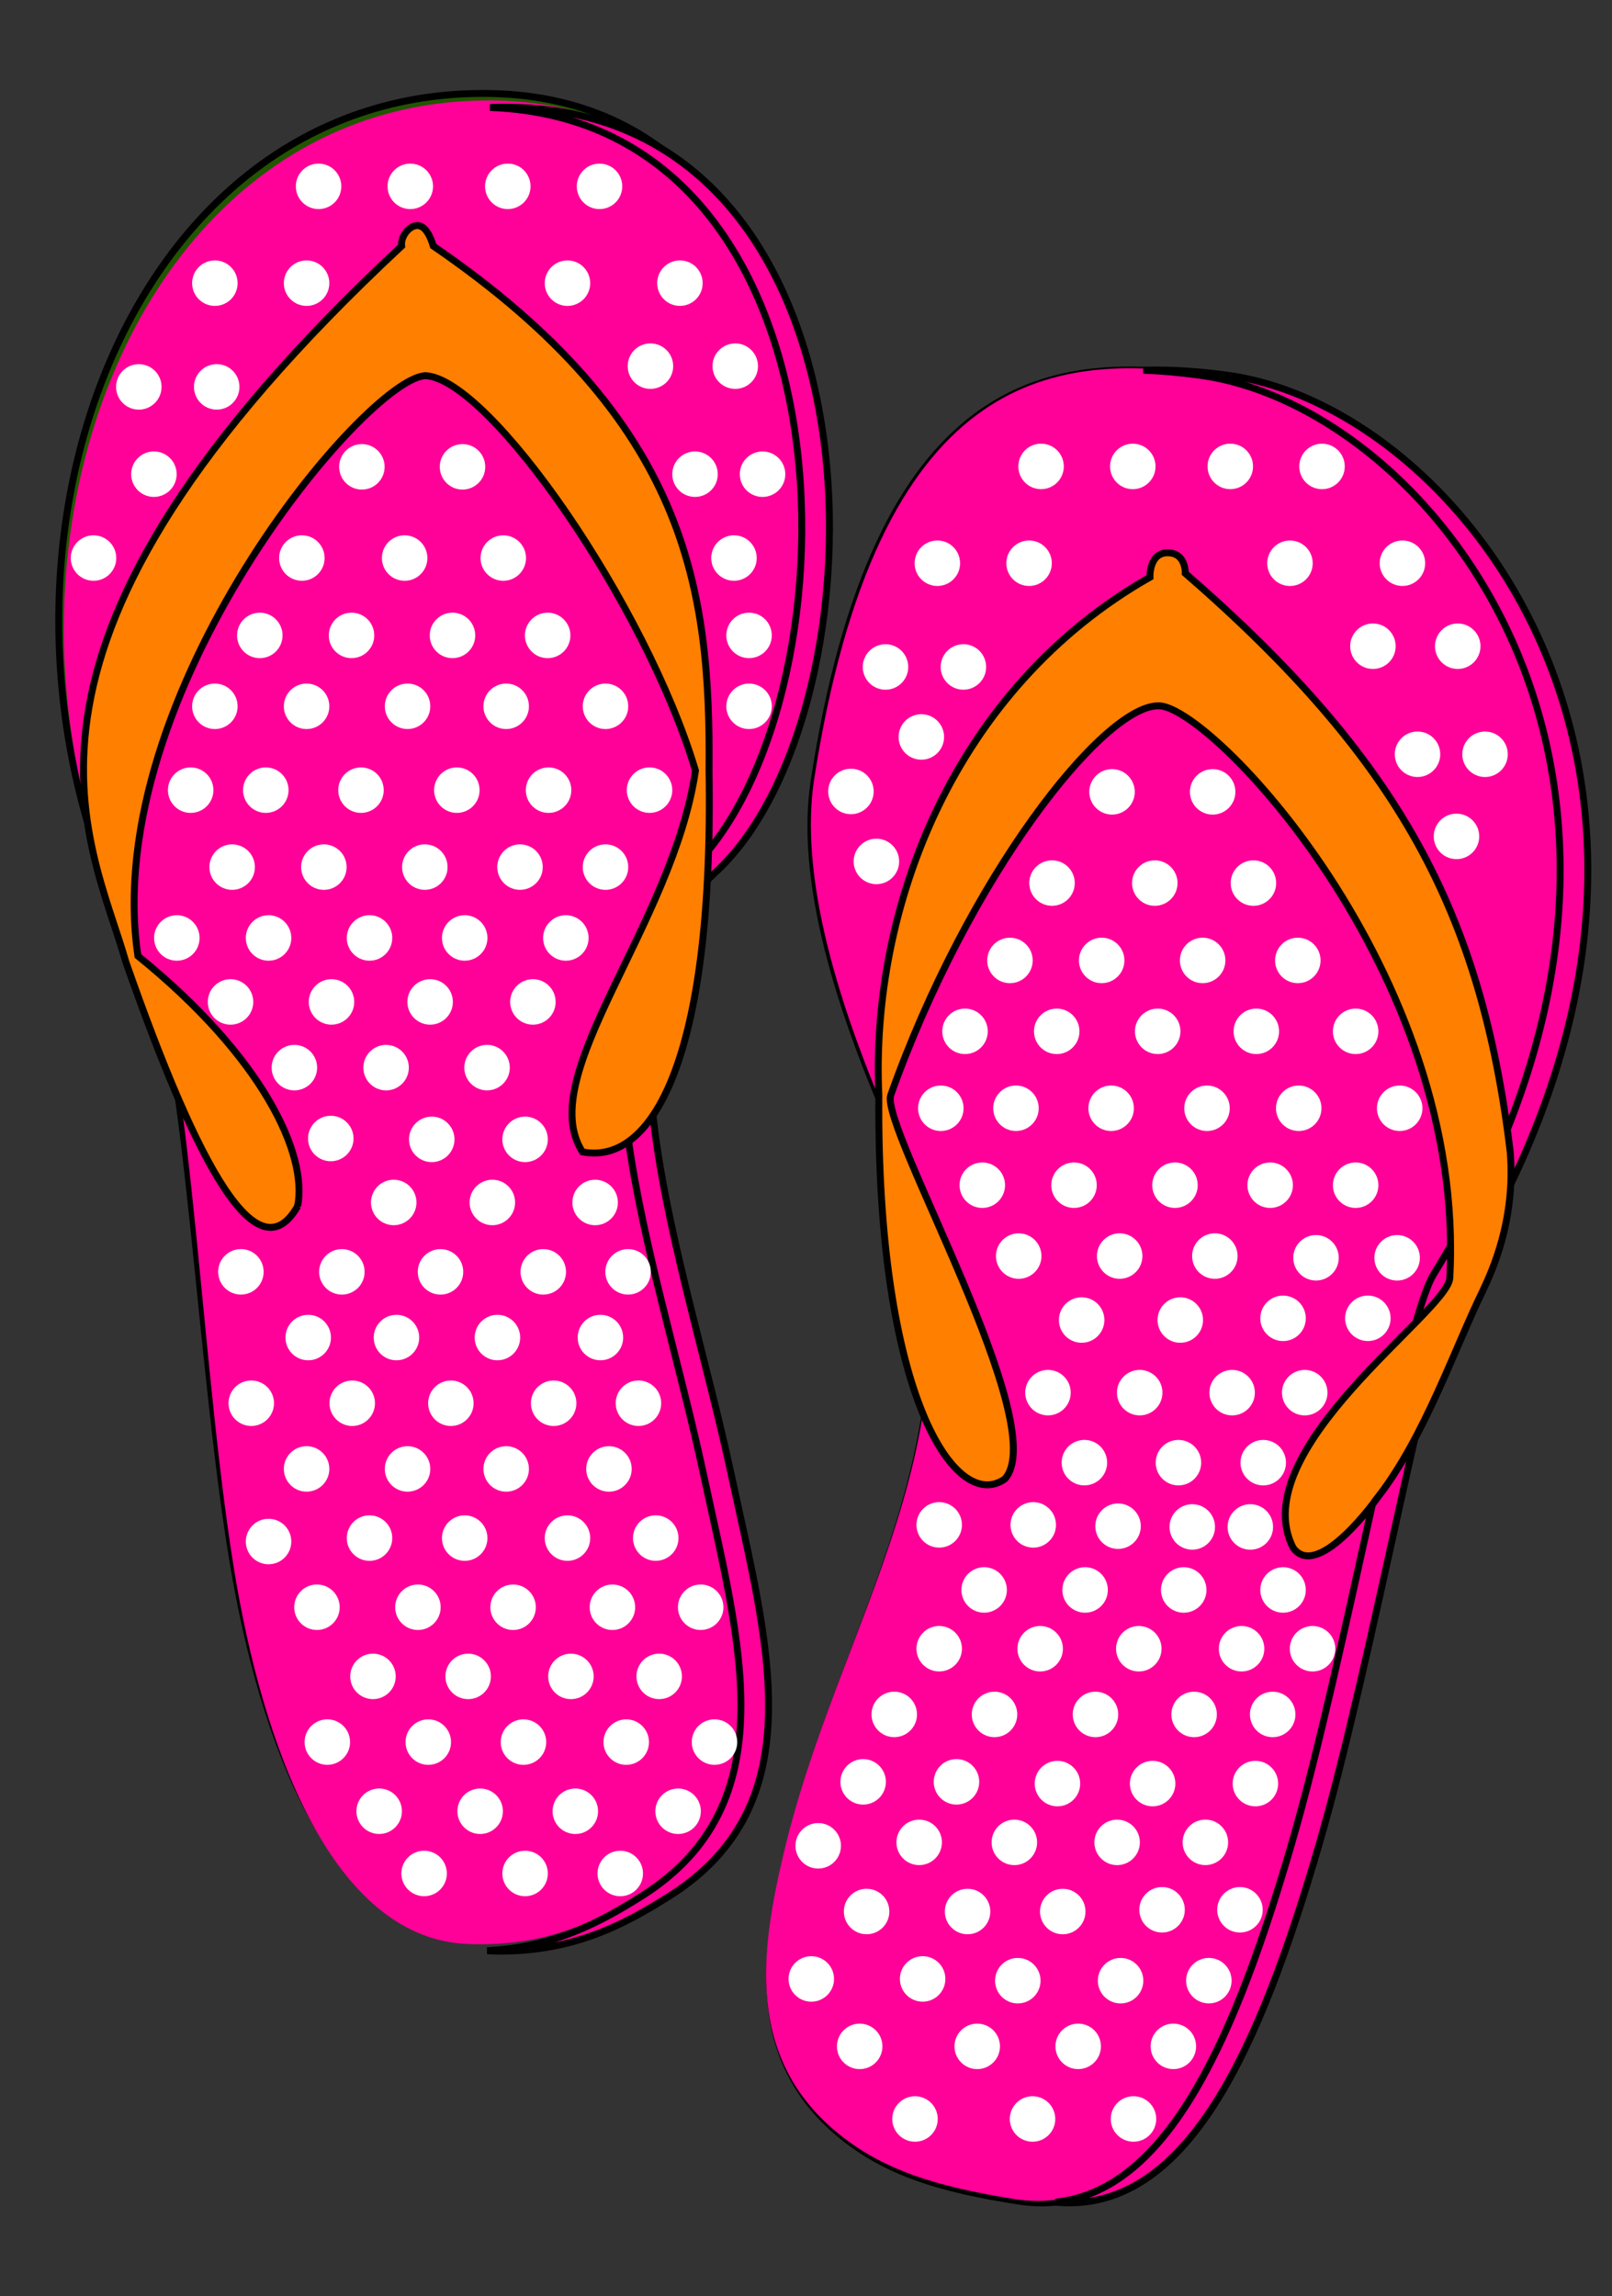
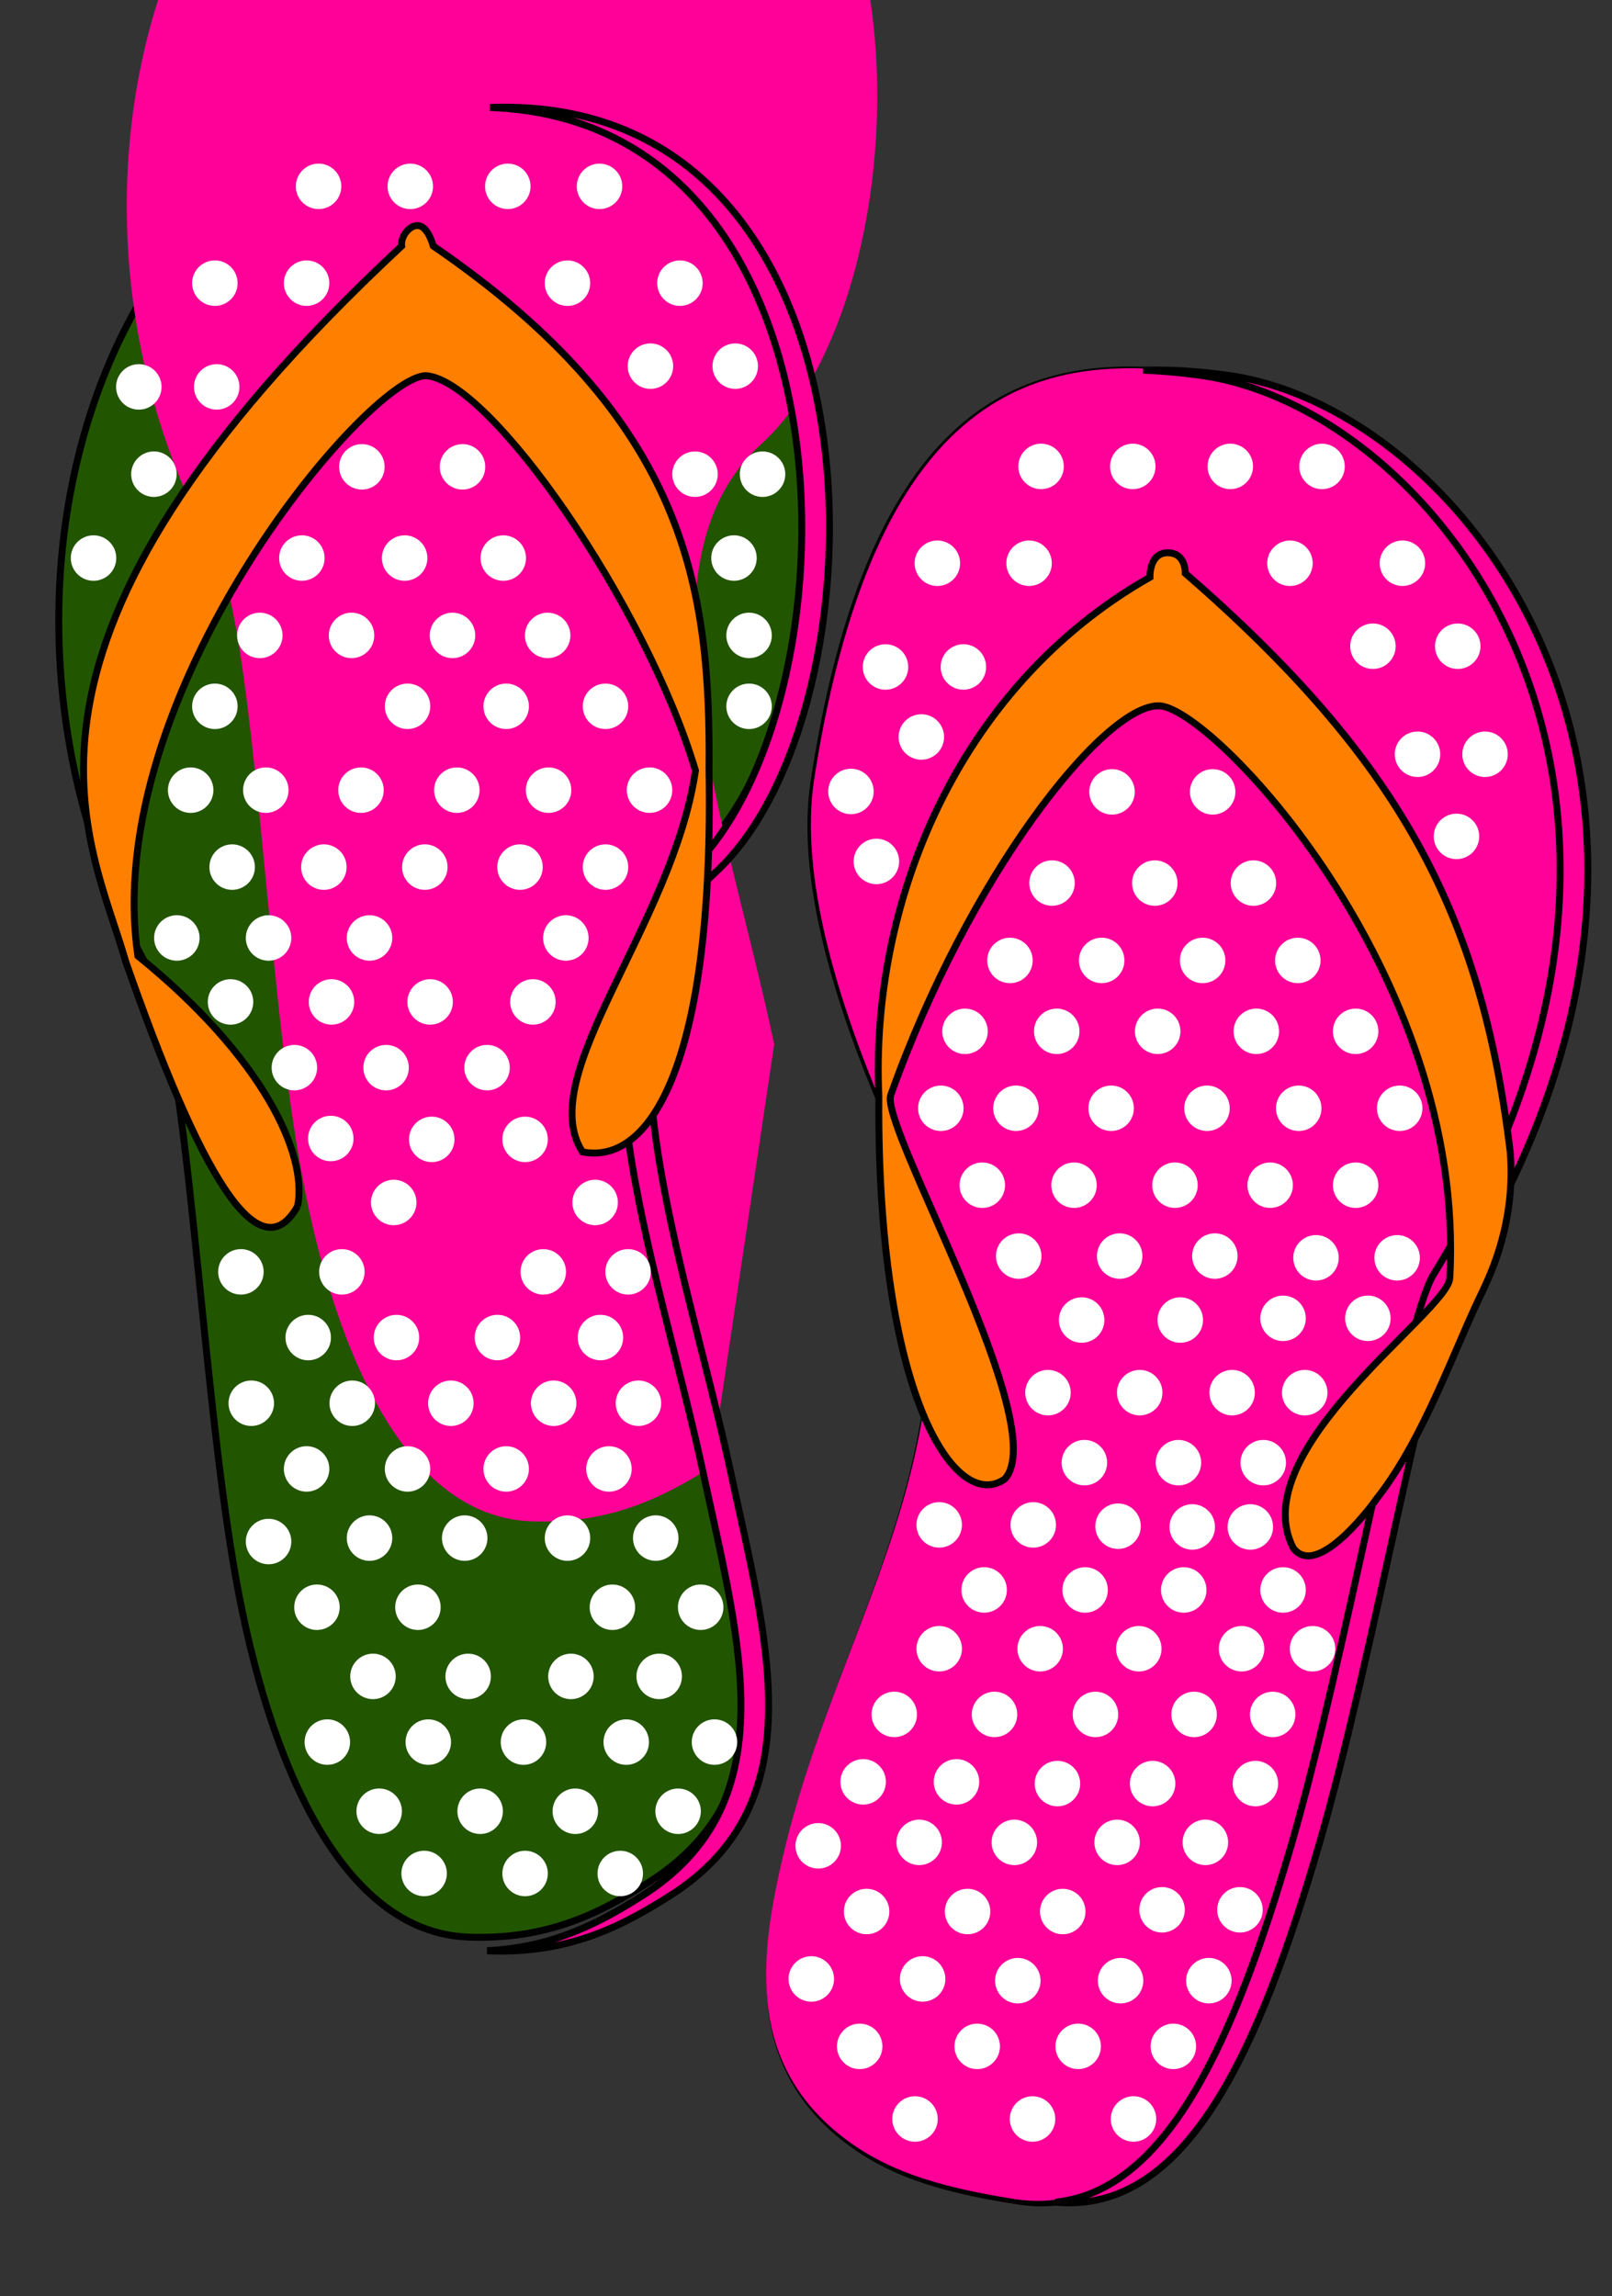
<svg xmlns="http://www.w3.org/2000/svg" xmlns:xlink="http://www.w3.org/1999/xlink" width="233.156" height="332.054">
  <rect width="100%" height="100%" fill="#333333" stroke="none" />
  <defs>
    <linearGradient id="linearGradient4017">
      <stop offset="0" id="stop4019" stop-color="#00ffff" />
      <stop id="stop4033" offset="0.08" stop-color="#007fff" />
      <stop id="stop4031" offset="0.16" stop-color="#0000ff" />
      <stop id="stop4029" offset="0.24" stop-color="#8000ff" />
      <stop id="stop4027" offset="0.32" stop-color="#ff00ff" />
      <stop id="stop4025" offset="0.4" stop-color="#ff0080" />
      <stop offset="0.48" id="stop4035" stop-color="#ff0000" />
      <stop id="stop4037" offset="0.56" stop-color="#ff8000" />
      <stop offset="0.65" id="stop4039" stop-color="#ffff00" />
      <stop id="stop4041" offset="0.75" stop-color="#7fff00" />
      <stop offset="0.89" id="stop4043" stop-color="#00ff00" />
      <stop offset="1" id="stop4021" stop-color="#00ff80" />
    </linearGradient>
    <linearGradient xlink:href="#linearGradient4017" id="linearGradient4023" x1="-288.263" y1="269.986" x2="-287.618" y2="-26.146" gradientUnits="userSpaceOnUse" />
    <linearGradient xlink:href="#linearGradient4017" id="linearGradient4052" x1="0.489" y1="1.064" x2="0.552" y2="-0.008" />
    <radialGradient id="svg_1" spreadMethod="pad" cx="0.508" cy="0.496" r="0.623">
      <stop stop-color="#963496" offset="0" />
      <stop stop-color="#69cb69" offset="1" />
      <stop stop-color="0" stop-opacity="0" offset="1.02" />
    </radialGradient>
    <radialGradient id="svg_2" spreadMethod="pad" cx="0.48" cy="0.457" r="0.548">
      <stop stop-color="#f756f7" stop-opacity="0.992" offset="0" />
      <stop stop-color="#7f007f" stop-opacity="0.996" offset="1" />
      <stop stop-color="0" stop-opacity="0" offset="1.02" />
    </radialGradient>
    <radialGradient id="svg_3" spreadMethod="pad" cx="0.48" cy="0.457" r="0.548">
      <stop stop-color="#f756f7" stop-opacity="0.992" offset="0" />
      <stop stop-color="#660466" stop-opacity="0.996" offset="1" />
      <stop stop-color="0" stop-opacity="0" offset="1.02" />
    </radialGradient>
    <radialGradient id="svg_4" spreadMethod="pad" cx="0.48" cy="0.457" r="0.548">
      <stop stop-color="#f280f2" stop-opacity="0.988" offset="0" />
      <stop stop-color="#660466" stop-opacity="0.996" offset="1" />
      <stop stop-color="0" stop-opacity="0" offset="1.02" />
    </radialGradient>
    <radialGradient id="svg_5" spreadMethod="pad" cx="0.48" cy="0.457" r="0.548">
      <stop stop-color="#f280f2" stop-opacity="0.984" offset="0" />
      <stop stop-color="#660466" stop-opacity="0.996" offset="1" />
      <stop stop-color="0" stop-opacity="0" offset="1.02" />
    </radialGradient>
    <pattern xlink:href="#pattern4049" id="pattern4782" patternTransform="matrix(0.97, 0.245, -0.245, 0.97, -382.108, -192.813)" />
    <pattern xlink:href="#pattern4049" id="pattern4778" patternTransform="matrix(0.988, -0.155, 0.155, 0.988, -481.085, 44.553)" />
    <pattern patternUnits="userSpaceOnUse" width="15.188" height="297.473" patternTransform="translate(-460.813, -37.188)" id="pattern4049">
      <path d="m2.514,2.539c0,4.977 10.161,11.267 10.161,16.244c0,5.853 -10.161,10.392 -10.161,16.244c0,5.346 10.161,10.899 10.161,16.244c0,5.484 -10.161,10.76 -10.161,16.244c0,5.853 10.161,10.392 10.161,16.244c0,4.977 -10.161,11.267 -10.161,16.244c0,5.807 10.161,10.438 10.161,16.244c0,5.023 -10.161,11.221 -10.161,16.244c0,5.346 10.161,10.899 10.161,16.244c0,5.484 -10.161,10.76 -10.161,16.244c0,5.576 10.161,10.668 10.161,16.244c0,5.253 -10.161,10.991 -10.161,16.244c0,5.53 10.161,10.714 10.161,16.244c0,5.3 -10.161,10.945 -10.161,16.244c0,5.76 10.161,10.484 10.161,16.244c0,5.069 -10.161,11.175 -10.161,16.244c0,5.3 10.161,10.945 10.161,16.244c0,5.53 -10.161,10.714 -10.161,16.244" id="path4045" stroke-miterlimit="4" stroke-linecap="round" stroke-width="5" stroke="url(#linearGradient4052)" fill="none" />
    </pattern>
  </defs>
  <g>
    <title>Layer 1</title>
    <g externalResourcesRequired="false" id="g4790">
      <path id="path3210" d="m113.458,269.922c-3.189,14.072 -4.622,29.07 9.104,39.547c6.109,4.663 13.255,7.032 24.753,8.82c19.812,3.08 30.658,-21.182 39.547,-51.781c7.796,-26.837 16.18,-75.238 20.485,-82.224c43.43,-70.485 0.35,-125.403 -33.857,-130.023c-21.301,-2.877 -46.786,-0.409 -55.765,58.894c-2.009,13.639 2.963,32.077 13.088,54.058c12.962,41.301 -9.41,66.708 -17.355,102.709z" stroke-width="1px" stroke="#000000" fill="#ff0098" />
      <path d="m112.995,269.52c-3.232,14.062 -4.711,29.055 8.983,39.575c6.095,4.682 13.233,7.073 24.725,8.896c19.803,3.141 30.723,-21.088 39.706,-51.66c7.879,-26.813 16.411,-75.188 20.737,-82.161c43.646,-70.352 0.735,-125.401 -33.458,-130.126c-21.292,-2.942 -46.785,-0.553 -55.945,58.723c-2.051,13.633 2.865,32.086 12.922,54.097c12.835,41.341 -9.615,66.678 -17.671,102.655l0,0z" id="path4780" fill="#ff0098" />
      <path id="path3214" d="m167.286,53.509c-0.639,0.001 -1.297,0.006 -1.938,0.031c2.753,0.092 5.494,0.359 8.156,0.719c34.207,4.619 77.274,59.546 33.844,130.031c-4.305,6.986 -12.704,55.382 -20.5,82.219c-8.056,27.731 -17.7,50.25 -34.188,51.938c18.966,1.804 29.501,-22.035 38.188,-51.938c7.796,-26.837 16.195,-75.233 20.5,-82.219c43.43,-70.485 0.363,-125.412 -33.844,-130.031c-3.328,-0.449 -6.765,-0.758 -10.219,-0.75z" stroke-width="1px" stroke="#000000" fill="#ff0098" />
      <path id="path3224" d="m199.359,216.408c0,0 -8.701,12.36 -12.33,7.407c-7.182,-14.124 22.254,-34.049 22.663,-38.956c2.492,-44.124 -34.757,-83.026 -42.177,-82.799c-8.056,0.077 -27.466,24.729 -38.694,56.334c-1.425,4.882 23.516,47.842 16.502,55.48c-7.101,4.981 -18.544,-12.054 -18.209,-55.48c-1.25,-27.32 11.025,-58.9 39.213,-74.928c0,0 -0.143,-3.529 2.551,-3.529c2.694,0 2.551,2.96 2.551,2.96c30.919,26.852 42.853,49.091 47.013,83.748c0.783,9.915 -2.723,17.32 -3.99,20.038c-4.01,8.175 -8.423,21.122 -15.094,29.725l0,0z" stroke-width="1px" stroke="#000000" fill="#ff7f00" />
    </g>
    <path id="path3212" d="m102.704,210.978c5.272,24.537 12.179,47.872 -8.82,61.17c-6.9,4.37 -14.581,8.415 -26.175,7.966c-18.5,-0.717 -28.865,-25.611 -33.573,-51.781c-5.207,-28.949 -6.895,-77.79 -12.803,-88.484c-30.006,-54.315 -4.954,-127.485 49.79,-126.324c55.494,1.178 54.469,87.631 29.305,110.676c-19.23,17.61 -4.432,55.557 2.276,86.777z" stroke-width="1px" stroke="#000000" fill="#225500" />
-     <path d="m102.879,212.134c5.16,24.561 11.959,47.927 -9.101,61.129c-6.92,4.338 -14.62,8.348 -26.212,7.846c-18.496,-0.802 -28.747,-25.743 -33.334,-51.935c-5.074,-28.972 -6.538,-77.821 -12.396,-88.542c-29.756,-54.452 -4.368,-127.507 50.37,-126.094c55.488,1.433 54.066,87.881 28.796,110.809c-19.311,17.522 -4.688,55.536 1.877,86.786z" id="path4776" fill="#ff0098" />
+     <path d="m102.879,212.134c-6.92,4.338 -14.62,8.348 -26.212,7.846c-18.496,-0.802 -28.747,-25.743 -33.334,-51.935c-5.074,-28.972 -6.538,-77.821 -12.396,-88.542c-29.756,-54.452 -4.368,-127.507 50.37,-126.094c55.488,1.433 54.066,87.881 28.796,110.809c-19.311,17.522 -4.688,55.536 1.877,86.786z" id="path4776" fill="#ff0098" />
    <path id="path3216" d="m71.584,15.513c-0.242,0.005 -0.478,0.023 -0.719,0.031c54.727,1.945 53.612,87.717 28.562,110.656c-19.23,17.61 -4.427,55.561 2.281,86.781c5.272,24.537 12.187,47.857 -8.812,61.156c-6.124,3.878 -12.894,7.485 -22.438,7.938c0.084,0.004 0.166,0.028 0.25,0.031c11.594,0.449 19.287,-3.599 26.188,-7.969c20.999,-13.299 14.085,-36.619 8.812,-61.156c-6.708,-31.22 -21.512,-69.171 -2.281,-86.781c25.164,-23.044 26.182,-109.51 -29.312,-110.688c-0.855,-0.018 -1.69,-0.018 -2.531,0z" stroke-width="1px" stroke="#000000" fill="#ff0098" />
    <path id="path3227" d="m43.05,174.417c1.474,-7.483 -4.979,-21.505 -23.104,-36.181c-5.564,-37.804 33.13,-83.684 41.63,-83.914c9.279,0.579 31.831,33.105 39.015,57.105c-3.269,22.36 -23.466,44.129 -16.347,55.143c9.929,1.965 19.023,-13.066 18.309,-55.143c0.228,-26.155 -2.959,-50.566 -39.886,-75.85c-0.35,-1.186 -1.081,-2.956 -2.292,-2.961c-1.211,-0.005 -2.454,1.609 -2.285,2.961c-62.182,57.915 -45.102,85.318 -39.886,103.53c10.592,30.271 19.163,45.288 24.847,35.309l-0,0z" stroke-width="1px" stroke="#000000" fill="#ff7f00" />
    <circle fill="#ffffff" stroke="#ffffff" stroke-width="1px" cx="46.078" cy="26.947" r="2.789" id="svg_14" />
    <circle fill="#ffffff" stroke="#ffffff" stroke-width="1px" cx="59.344" cy="26.948" r="2.789" id="svg_17" />
    <circle fill="#ffffff" stroke="#ffffff" stroke-width="1px" cx="73.447" cy="26.946" r="2.789" id="svg_19" />
    <circle fill="#ffffff" stroke="#ffffff" stroke-width="1px" cx="86.713" cy="26.949" r="2.789" id="svg_20" />
    <circle fill="#ffffff" stroke="#ffffff" stroke-width="1px" cx="31.078" cy="40.947" r="2.789" id="svg_21" />
    <circle fill="#ffffff" stroke="#ffffff" stroke-width="1px" cx="44.344" cy="40.946" r="2.789" id="svg_22" />
    <circle fill="#ffffff" stroke="#ffffff" stroke-width="1px" cx="82.078" cy="40.949" r="2.789" id="svg_25" />
    <circle fill="#ffffff" stroke="#ffffff" stroke-width="1px" cx="98.344" cy="40.946" r="2.789" id="svg_26" />
    <circle fill="#ffffff" stroke="#ffffff" stroke-width="1px" cx="20.078" cy="55.949" r="2.789" id="svg_29" />
    <circle fill="#ffffff" stroke="#ffffff" stroke-width="1px" cx="31.344" cy="55.946" r="2.789" id="svg_30" />
    <circle fill="#ffffff" stroke="#ffffff" stroke-width="1px" cx="94.078" cy="52.947" r="2.789" id="svg_33" />
    <circle fill="#ffffff" stroke="#ffffff" stroke-width="1px" cx="106.344" cy="52.948" r="2.789" id="svg_34" />
    <circle fill="#ffffff" stroke="#ffffff" stroke-width="1px" cx="22.261" cy="68.569" r="2.789" id="svg_35" />
    <circle fill="#ffffff" stroke="#ffffff" stroke-width="1px" cx="66.896" cy="67.508" r="2.789" id="svg_38" />
    <circle fill="#ffffff" stroke="#ffffff" stroke-width="1px" cx="100.527" cy="68.571" r="2.789" id="svg_39" />
    <circle fill="#ffffff" stroke="#ffffff" stroke-width="1px" cx="110.293" cy="68.572" r="2.789" id="svg_40" />
    <circle fill="#ffffff" stroke="#ffffff" stroke-width="1px" cx="13.527" cy="80.698" r="2.789" id="svg_43" />
    <circle fill="#ffffff" stroke="#ffffff" stroke-width="1px" cx="43.662" cy="80.696" r="2.789" id="svg_46" />
    <circle fill="#ffffff" stroke="#ffffff" stroke-width="1px" cx="58.527" cy="80.698" r="2.789" id="svg_47" />
    <circle fill="#ffffff" stroke="#ffffff" stroke-width="1px" cx="72.793" cy="80.699" r="2.789" id="svg_48" />
    <circle fill="#ffffff" stroke="#ffffff" stroke-width="1px" cx="106.162" cy="80.696" r="2.789" id="svg_50" />
    <circle fill="#ffffff" stroke="#ffffff" stroke-width="1px" cx="52.342" cy="67.507" r="2.789" id="svg_54" />
    <circle fill="#ffffff" stroke="#ffffff" stroke-width="1px" cx="37.578" cy="91.887" r="2.789" id="svg_56" />
    <circle fill="#ffffff" stroke="#ffffff" stroke-width="1px" cx="50.844" cy="91.884" r="2.789" id="svg_57" />
    <circle fill="#ffffff" stroke="#ffffff" stroke-width="1px" cx="65.447" cy="91.885" r="2.789" id="svg_58" />
    <circle fill="#ffffff" stroke="#ffffff" stroke-width="1px" cx="79.213" cy="91.886" r="2.789" id="svg_59" />
    <circle fill="#ffffff" stroke="#ffffff" stroke-width="1px" cx="108.342" cy="91.884" r="2.789" id="svg_60" />
    <circle fill="#ffffff" stroke="#ffffff" stroke-width="1px" cx="31.078" cy="102.137" r="2.789" id="svg_61" />
-     <circle fill="#ffffff" stroke="#ffffff" stroke-width="1px" cx="44.344" cy="102.137" r="2.789" id="svg_62" />
    <circle fill="#ffffff" stroke="#ffffff" stroke-width="1px" cx="58.947" cy="102.135" r="2.789" id="svg_63" />
    <circle fill="#ffffff" stroke="#ffffff" stroke-width="1px" cx="73.213" cy="102.136" r="2.789" id="svg_64" />
    <circle fill="#ffffff" stroke="#ffffff" stroke-width="1px" cx="87.578" cy="102.137" r="2.789" id="svg_65" />
    <circle fill="#ffffff" stroke="#ffffff" stroke-width="1px" cx="108.344" cy="102.137" r="2.789" id="svg_66" />
    <circle fill="#ffffff" stroke="#ffffff" stroke-width="1px" cx="38.447" cy="114.26" r="2.789" id="svg_67" />
    <circle fill="#ffffff" stroke="#ffffff" stroke-width="1px" cx="52.213" cy="114.261" r="2.789" id="svg_68" />
    <circle fill="#ffffff" stroke="#ffffff" stroke-width="1px" cx="66.078" cy="114.262" r="2.789" id="svg_69" />
    <circle fill="#ffffff" stroke="#ffffff" stroke-width="1px" cx="79.344" cy="114.262" r="2.789" id="svg_70" />
    <circle fill="#ffffff" stroke="#ffffff" stroke-width="1px" cx="93.947" cy="114.26" r="2.789" id="svg_71" />
    <circle fill="#ffffff" stroke="#ffffff" stroke-width="1px" cx="27.578" cy="114.262" r="2.789" id="svg_73" />
    <circle fill="#ffffff" stroke="#ffffff" stroke-width="1px" cx="81.844" cy="135.635" r="2.789" id="svg_74" />
    <circle fill="#ffffff" stroke="#ffffff" stroke-width="1px" cx="87.578" cy="125.387" r="2.789" id="svg_77" />
    <circle fill="#ffffff" stroke="#ffffff" stroke-width="1px" cx="33.344" cy="144.885" r="2.789" id="svg_78" />
    <circle fill="#ffffff" stroke="#ffffff" stroke-width="1px" cx="47.947" cy="144.884" r="2.789" id="svg_79" />
    <circle fill="#ffffff" stroke="#ffffff" stroke-width="1px" cx="62.213" cy="144.884" r="2.789" id="svg_80" />
    <circle fill="#ffffff" stroke="#ffffff" stroke-width="1px" cx="77.078" cy="144.885" r="2.789" id="svg_81" />
    <circle fill="#ffffff" stroke="#ffffff" stroke-width="1px" cx="25.578" cy="135.635" r="2.789" id="svg_85" />
    <circle fill="#ffffff" stroke="#ffffff" stroke-width="1px" cx="38.844" cy="135.635" r="2.789" id="svg_86" />
    <circle fill="#ffffff" stroke="#ffffff" stroke-width="1px" cx="53.447" cy="135.634" r="2.789" id="svg_87" />
-     <circle fill="#ffffff" stroke="#ffffff" stroke-width="1px" cx="67.213" cy="135.634" r="2.789" id="svg_88" />
    <circle fill="#ffffff" stroke="#ffffff" stroke-width="1px" cx="33.578" cy="125.387" r="2.789" id="svg_89" />
    <circle fill="#ffffff" stroke="#ffffff" stroke-width="1px" cx="46.844" cy="125.387" r="2.789" id="svg_90" />
    <circle fill="#ffffff" stroke="#ffffff" stroke-width="1px" cx="61.447" cy="125.385" r="2.789" id="svg_91" />
    <circle fill="#ffffff" stroke="#ffffff" stroke-width="1px" cx="75.213" cy="125.386" r="2.789" id="svg_92" />
    <circle fill="#ffffff" stroke="#ffffff" stroke-width="1px" cx="56.947" cy="173.884" r="2.789" id="svg_110" />
-     <circle fill="#ffffff" stroke="#ffffff" stroke-width="1px" cx="71.213" cy="173.884" r="2.789" id="svg_111" />
    <circle fill="#ffffff" stroke="#ffffff" stroke-width="1px" cx="86.078" cy="173.885" r="2.789" id="svg_112" />
    <circle fill="#ffffff" stroke="#ffffff" stroke-width="1px" cx="47.844" cy="164.635" r="2.789" id="svg_114" />
    <circle fill="#ffffff" stroke="#ffffff" stroke-width="1px" cx="62.447" cy="164.76" r="2.789" id="svg_115" />
    <circle fill="#ffffff" stroke="#ffffff" stroke-width="1px" cx="178.213" cy="201.386" r="2.789" id="svg_116" />
    <circle fill="#ffffff" stroke="#ffffff" stroke-width="1px" cx="42.578" cy="154.387" r="2.789" id="svg_117" />
    <circle fill="#ffffff" stroke="#ffffff" stroke-width="1px" cx="55.844" cy="154.387" r="2.789" id="svg_118" />
    <circle fill="#ffffff" stroke="#ffffff" stroke-width="1px" cx="70.447" cy="154.385" r="2.789" id="svg_119" />
    <circle fill="#ffffff" stroke="#ffffff" stroke-width="1px" cx="34.844" cy="183.915" r="2.789" id="svg_122" />
    <circle fill="#ffffff" stroke="#ffffff" stroke-width="1px" cx="49.447" cy="183.917" r="2.789" id="svg_123" />
-     <circle fill="#ffffff" stroke="#ffffff" stroke-width="1px" cx="63.713" cy="183.918" r="2.789" id="svg_124" />
    <circle fill="#ffffff" stroke="#ffffff" stroke-width="1px" cx="78.578" cy="183.918" r="2.789" id="svg_125" />
    <circle fill="#ffffff" stroke="#ffffff" stroke-width="1px" cx="44.578" cy="193.418" r="2.789" id="svg_132" />
    <circle fill="#ffffff" stroke="#ffffff" stroke-width="1px" cx="57.344" cy="193.419" r="2.789" id="svg_133" />
    <circle fill="#ffffff" stroke="#ffffff" stroke-width="1px" cx="71.947" cy="193.417" r="2.789" id="svg_134" />
    <circle fill="#ffffff" stroke="#ffffff" stroke-width="1px" cx="90.844" cy="183.915" r="2.789" id="svg_135" />
    <circle fill="#ffffff" stroke="#ffffff" stroke-width="1px" cx="86.844" cy="193.417" r="2.789" id="svg_136" />
    <circle fill="#ffffff" stroke="#ffffff" stroke-width="1px" cx="44.344" cy="212.415" r="2.789" id="svg_137" />
    <circle fill="#ffffff" stroke="#ffffff" stroke-width="1px" cx="58.947" cy="212.417" r="2.789" id="svg_138" />
    <circle fill="#ffffff" stroke="#ffffff" stroke-width="1px" cx="73.213" cy="212.418" r="2.789" id="svg_139" />
    <circle fill="#ffffff" stroke="#ffffff" stroke-width="1px" cx="88.078" cy="212.418" r="2.789" id="svg_140" />
    <circle fill="#ffffff" stroke="#ffffff" stroke-width="1px" cx="36.344" cy="202.915" r="2.789" id="svg_142" />
    <circle fill="#ffffff" stroke="#ffffff" stroke-width="1px" cx="50.947" cy="202.917" r="2.789" id="svg_143" />
    <circle fill="#ffffff" stroke="#ffffff" stroke-width="1px" cx="65.213" cy="202.918" r="2.789" id="svg_144" />
    <circle fill="#ffffff" stroke="#ffffff" stroke-width="1px" cx="80.078" cy="202.918" r="2.789" id="svg_145" />
    <circle fill="#ffffff" stroke="#ffffff" stroke-width="1px" cx="92.344" cy="202.915" r="2.789" id="svg_146" />
    <circle fill="#ffffff" stroke="#ffffff" stroke-width="1px" cx="38.844" cy="222.915" r="2.789" id="svg_147" />
    <circle fill="#ffffff" stroke="#ffffff" stroke-width="1px" cx="53.447" cy="222.417" r="2.789" id="svg_148" />
    <circle fill="#ffffff" stroke="#ffffff" stroke-width="1px" cx="67.213" cy="222.418" r="2.789" id="svg_149" />
    <circle fill="#ffffff" stroke="#ffffff" stroke-width="1px" cx="82.078" cy="222.418" r="2.789" id="svg_150" />
    <circle fill="#ffffff" stroke="#ffffff" stroke-width="1px" cx="94.844" cy="222.415" r="2.789" id="svg_151" />
    <circle fill="#ffffff" stroke="#ffffff" stroke-width="1px" cx="45.844" cy="232.415" r="2.789" id="svg_152" />
    <circle fill="#ffffff" stroke="#ffffff" stroke-width="1px" cx="60.447" cy="232.417" r="2.789" id="svg_153" />
-     <circle fill="#ffffff" stroke="#ffffff" stroke-width="1px" cx="74.213" cy="232.418" r="2.789" id="svg_154" />
    <circle fill="#ffffff" stroke="#ffffff" stroke-width="1px" cx="88.578" cy="232.418" r="2.789" id="svg_155" />
    <circle fill="#ffffff" stroke="#ffffff" stroke-width="1px" cx="101.344" cy="232.415" r="2.789" id="svg_156" />
    <circle fill="#ffffff" stroke="#ffffff" stroke-width="1px" cx="53.947" cy="242.417" r="2.789" id="svg_158" />
    <circle fill="#ffffff" stroke="#ffffff" stroke-width="1px" cx="67.713" cy="242.418" r="2.789" id="svg_159" />
    <circle fill="#ffffff" stroke="#ffffff" stroke-width="1px" cx="82.578" cy="242.418" r="2.789" id="svg_160" />
    <circle fill="#ffffff" stroke="#ffffff" stroke-width="1px" cx="95.344" cy="242.415" r="2.789" id="svg_161" />
    <circle fill="#ffffff" stroke="#ffffff" stroke-width="1px" cx="47.344" cy="251.915" r="2.789" id="svg_162" />
    <circle fill="#ffffff" stroke="#ffffff" stroke-width="1px" cx="61.947" cy="251.917" r="2.789" id="svg_163" />
    <circle fill="#ffffff" stroke="#ffffff" stroke-width="1px" cx="75.713" cy="251.918" r="2.789" id="svg_164" />
    <circle fill="#ffffff" stroke="#ffffff" stroke-width="1px" cx="90.578" cy="251.918" r="2.789" id="svg_165" />
    <circle fill="#ffffff" stroke="#ffffff" stroke-width="1px" cx="103.344" cy="251.915" r="2.789" id="svg_166" />
    <circle fill="#ffffff" stroke="#ffffff" stroke-width="1px" cx="54.844" cy="261.915" r="2.789" id="svg_167" />
    <circle fill="#ffffff" stroke="#ffffff" stroke-width="1px" cx="69.447" cy="261.917" r="2.789" id="svg_168" />
    <circle fill="#ffffff" stroke="#ffffff" stroke-width="1px" cx="83.213" cy="261.918" r="2.789" id="svg_169" />
    <circle fill="#ffffff" stroke="#ffffff" stroke-width="1px" cx="98.078" cy="261.918" r="2.789" id="svg_170" />
    <circle fill="#ffffff" stroke="#ffffff" stroke-width="1px" cx="61.344" cy="270.915" r="2.789" id="svg_172" />
    <circle fill="#ffffff" stroke="#ffffff" stroke-width="1px" cx="75.947" cy="270.917" r="2.789" id="svg_173" />
    <circle fill="#ffffff" stroke="#ffffff" stroke-width="1px" cx="89.713" cy="270.918" r="2.789" id="svg_174" />
    <circle fill="#ffffff" stroke="#ffffff" stroke-width="1px" cx="150.578" cy="67.447" r="2.789" id="svg_196" />
    <circle fill="#ffffff" stroke="#ffffff" stroke-width="1px" cx="163.844" cy="67.448" r="2.789" id="svg_197" />
    <circle fill="#ffffff" stroke="#ffffff" stroke-width="1px" cx="177.947" cy="67.446" r="2.789" id="svg_198" />
    <circle fill="#ffffff" stroke="#ffffff" stroke-width="1px" cx="191.213" cy="67.449" r="2.789" id="svg_199" />
    <circle fill="#ffffff" stroke="#ffffff" stroke-width="1px" cx="135.578" cy="81.447" r="2.789" id="svg_200" />
    <circle fill="#ffffff" stroke="#ffffff" stroke-width="1px" cx="148.844" cy="81.446" r="2.789" id="svg_201" />
    <circle fill="#ffffff" stroke="#ffffff" stroke-width="1px" cx="186.578" cy="81.449" r="2.789" id="svg_202" />
    <circle fill="#ffffff" stroke="#ffffff" stroke-width="1px" cx="202.844" cy="81.446" r="2.789" id="svg_203" />
    <circle fill="#ffffff" stroke="#ffffff" stroke-width="1px" cx="128.078" cy="96.449" r="2.789" id="svg_204" />
    <circle fill="#ffffff" stroke="#ffffff" stroke-width="1px" cx="139.344" cy="96.446" r="2.789" id="svg_205" />
    <circle fill="#ffffff" stroke="#ffffff" stroke-width="1px" cx="198.578" cy="93.447" r="2.789" id="svg_206" />
    <circle fill="#ffffff" stroke="#ffffff" stroke-width="1px" cx="210.844" cy="93.448" r="2.789" id="svg_207" />
    <circle fill="#ffffff" stroke="#ffffff" stroke-width="1px" cx="133.261" cy="106.569" r="2.789" id="svg_208" />
    <circle fill="#ffffff" stroke="#ffffff" stroke-width="1px" cx="205.027" cy="109.071" r="2.789" id="svg_209" />
    <circle fill="#ffffff" stroke="#ffffff" stroke-width="1px" cx="214.793" cy="109.072" r="2.789" id="svg_210" />
    <circle fill="#ffffff" stroke="#ffffff" stroke-width="1px" cx="210.662" cy="120.948" r="2.789" id="svg_212" />
    <circle fill="#ffffff" stroke="#ffffff" stroke-width="1px" cx="123.078" cy="114.449" r="2.789" id="svg_215" />
    <circle fill="#ffffff" stroke="#ffffff" stroke-width="1px" cx="126.761" cy="124.569" r="2.789" id="svg_217" />
    <circle fill="#ffffff" stroke="#ffffff" stroke-width="1px" cx="175.396" cy="114.508" r="2.789" id="svg_232" />
    <circle fill="#ffffff" stroke="#ffffff" stroke-width="1px" cx="152.162" cy="127.696" r="2.789" id="svg_233" />
    <circle fill="#ffffff" stroke="#ffffff" stroke-width="1px" cx="167.027" cy="127.698" r="2.789" id="svg_234" />
    <circle fill="#ffffff" stroke="#ffffff" stroke-width="1px" cx="181.293" cy="127.699" r="2.789" id="svg_235" />
    <circle fill="#ffffff" stroke="#ffffff" stroke-width="1px" cx="160.842" cy="114.507" r="2.789" id="svg_236" />
    <circle fill="#ffffff" stroke="#ffffff" stroke-width="1px" cx="146.078" cy="138.887" r="2.789" id="svg_237" />
    <circle fill="#ffffff" stroke="#ffffff" stroke-width="1px" cx="159.344" cy="138.884" r="2.789" id="svg_238" />
    <circle fill="#ffffff" stroke="#ffffff" stroke-width="1px" cx="173.947" cy="138.885" r="2.789" id="svg_239" />
    <circle fill="#ffffff" stroke="#ffffff" stroke-width="1px" cx="187.713" cy="138.886" r="2.789" id="svg_240" />
    <circle fill="#ffffff" stroke="#ffffff" stroke-width="1px" cx="139.578" cy="149.137" r="2.789" id="svg_241" />
    <circle fill="#ffffff" stroke="#ffffff" stroke-width="1px" cx="152.844" cy="149.137" r="2.789" id="svg_242" />
    <circle fill="#ffffff" stroke="#ffffff" stroke-width="1px" cx="167.447" cy="149.135" r="2.789" id="svg_243" />
    <circle fill="#ffffff" stroke="#ffffff" stroke-width="1px" cx="181.713" cy="149.136" r="2.789" id="svg_244" />
    <circle fill="#ffffff" stroke="#ffffff" stroke-width="1px" cx="196.078" cy="149.137" r="2.789" id="svg_245" />
    <circle fill="#ffffff" stroke="#ffffff" stroke-width="1px" cx="146.947" cy="160.26" r="2.789" id="svg_246" />
    <circle fill="#ffffff" stroke="#ffffff" stroke-width="1px" cx="160.713" cy="160.261" r="2.789" id="svg_247" />
    <circle fill="#ffffff" stroke="#ffffff" stroke-width="1px" cx="174.578" cy="160.262" r="2.789" id="svg_248" />
    <circle fill="#ffffff" stroke="#ffffff" stroke-width="1px" cx="187.844" cy="160.262" r="2.789" id="svg_249" />
    <circle fill="#ffffff" stroke="#ffffff" stroke-width="1px" cx="202.447" cy="160.26" r="2.789" id="svg_250" />
    <circle fill="#ffffff" stroke="#ffffff" stroke-width="1px" cx="136.078" cy="160.262" r="2.789" id="svg_251" />
    <circle fill="#ffffff" stroke="#ffffff" stroke-width="1px" cx="190.344" cy="181.884" r="2.789" id="svg_252" />
    <circle fill="#ffffff" stroke="#ffffff" stroke-width="1px" cx="196.078" cy="171.387" r="2.789" id="svg_253" />
    <circle fill="#ffffff" stroke="#ffffff" stroke-width="1px" cx="197.844" cy="190.634" r="2.789" id="svg_254" />
    <circle fill="#ffffff" stroke="#ffffff" stroke-width="1px" cx="156.447" cy="190.884" r="2.789" id="svg_255" />
    <circle fill="#ffffff" stroke="#ffffff" stroke-width="1px" cx="170.713" cy="190.884" r="2.789" id="svg_256" />
    <circle fill="#ffffff" stroke="#ffffff" stroke-width="1px" cx="185.578" cy="190.637" r="2.789" id="svg_257" />
    <circle fill="#ffffff" stroke="#ffffff" stroke-width="1px" cx="202.078" cy="181.887" r="2.789" id="svg_258" />
    <circle fill="#ffffff" stroke="#ffffff" stroke-width="1px" cx="147.344" cy="181.635" r="2.789" id="svg_259" />
    <circle fill="#ffffff" stroke="#ffffff" stroke-width="1px" cx="161.947" cy="181.634" r="2.789" id="svg_260" />
    <circle fill="#ffffff" stroke="#ffffff" stroke-width="1px" cx="175.713" cy="181.634" r="2.789" id="svg_261" />
    <circle fill="#ffffff" stroke="#ffffff" stroke-width="1px" cx="142.078" cy="171.387" r="2.789" id="svg_262" />
    <circle fill="#ffffff" stroke="#ffffff" stroke-width="1px" cx="155.344" cy="171.387" r="2.789" id="svg_263" />
    <circle fill="#ffffff" stroke="#ffffff" stroke-width="1px" cx="169.947" cy="171.385" r="2.789" id="svg_264" />
    <circle fill="#ffffff" stroke="#ffffff" stroke-width="1px" cx="183.713" cy="171.386" r="2.789" id="svg_265" />
    <circle fill="#ffffff" stroke="#ffffff" stroke-width="1px" cx="172.447" cy="220.805" r="2.789" id="svg_266" />
    <circle fill="#ffffff" stroke="#ffffff" stroke-width="1px" cx="182.713" cy="211.509" r="2.789" id="svg_267" />
    <circle fill="#ffffff" stroke="#ffffff" stroke-width="1px" cx="156.844" cy="211.507" r="2.789" id="svg_269" />
    <circle fill="#ffffff" stroke="#ffffff" stroke-width="1px" cx="170.447" cy="211.509" r="2.789" id="svg_270" />
    <circle fill="#ffffff" stroke="#ffffff" stroke-width="1px" cx="188.713" cy="201.386" r="2.789" id="svg_271" />
    <circle fill="#ffffff" stroke="#ffffff" stroke-width="1px" cx="151.578" cy="201.385" r="2.789" id="svg_272" />
    <circle fill="#ffffff" stroke="#ffffff" stroke-width="1px" cx="164.844" cy="201.385" r="2.789" id="svg_273" />
    <circle fill="#ffffff" stroke="#ffffff" stroke-width="1px" cx="75.947" cy="164.759" r="2.789" id="svg_274" />
    <circle fill="#ffffff" stroke="#ffffff" stroke-width="1px" cx="142.344" cy="229.915" r="2.789" id="svg_275" />
    <circle fill="#ffffff" stroke="#ffffff" stroke-width="1px" cx="156.947" cy="229.917" r="2.789" id="svg_276" />
    <circle fill="#ffffff" stroke="#ffffff" stroke-width="1px" cx="171.213" cy="229.918" r="2.789" id="svg_277" />
    <circle fill="#ffffff" stroke="#ffffff" stroke-width="1px" cx="185.578" cy="229.918" r="2.789" id="svg_278" />
    <circle fill="#ffffff" stroke="#ffffff" stroke-width="1px" cx="180.844" cy="220.805" r="2.789" id="svg_279" />
    <circle fill="#ffffff" stroke="#ffffff" stroke-width="1px" cx="161.713" cy="220.697" r="2.789" id="svg_280" />
    <circle fill="#ffffff" stroke="#ffffff" stroke-width="1px" cx="135.844" cy="220.507" r="2.789" id="svg_281" />
    <circle fill="#ffffff" stroke="#ffffff" stroke-width="1px" cx="149.447" cy="220.509" r="2.789" id="svg_282" />
    <circle fill="#ffffff" stroke="#ffffff" stroke-width="1px" cx="143.844" cy="247.915" r="2.789" id="svg_283" />
    <circle fill="#ffffff" stroke="#ffffff" stroke-width="1px" cx="158.447" cy="247.917" r="2.789" id="svg_284" />
    <circle fill="#ffffff" stroke="#ffffff" stroke-width="1px" cx="172.713" cy="247.918" r="2.789" id="svg_285" />
    <circle fill="#ffffff" stroke="#ffffff" stroke-width="1px" cx="184.078" cy="247.918" r="2.789" id="svg_286" />
    <circle fill="#ffffff" stroke="#ffffff" stroke-width="1px" cx="135.844" cy="238.415" r="2.789" id="svg_287" />
    <circle fill="#ffffff" stroke="#ffffff" stroke-width="1px" cx="150.447" cy="238.417" r="2.789" id="svg_288" />
    <circle fill="#ffffff" stroke="#ffffff" stroke-width="1px" cx="164.713" cy="238.418" r="2.789" id="svg_289" />
    <circle fill="#ffffff" stroke="#ffffff" stroke-width="1px" cx="179.578" cy="238.416" r="2.789" id="svg_290" />
    <circle fill="#ffffff" stroke="#ffffff" stroke-width="1px" cx="189.844" cy="238.417" r="2.789" id="svg_291" />
    <circle fill="#ffffff" stroke="#ffffff" stroke-width="1px" cx="138.344" cy="257.665" r="2.789" id="svg_292" />
    <circle fill="#ffffff" stroke="#ffffff" stroke-width="1px" cx="152.947" cy="257.917" r="2.789" id="svg_293" />
    <circle fill="#ffffff" stroke="#ffffff" stroke-width="1px" cx="166.713" cy="257.918" r="2.789" id="svg_294" />
    <circle fill="#ffffff" stroke="#ffffff" stroke-width="1px" cx="181.578" cy="257.918" r="2.789" id="svg_295" />
    <circle fill="#ffffff" stroke="#ffffff" stroke-width="1px" cx="129.344" cy="247.915" r="2.789" id="svg_296" />
    <circle fill="#ffffff" stroke="#ffffff" stroke-width="1px" cx="124.844" cy="257.665" r="2.789" id="svg_297" />
    <circle fill="#ffffff" stroke="#ffffff" stroke-width="1px" cx="118.344" cy="266.915" r="2.789" id="svg_298" />
    <circle fill="#ffffff" stroke="#ffffff" stroke-width="1px" cx="132.947" cy="266.417" r="2.789" id="svg_299" />
    <circle fill="#ffffff" stroke="#ffffff" stroke-width="1px" cx="146.713" cy="266.418" r="2.789" id="svg_300" />
    <circle fill="#ffffff" stroke="#ffffff" stroke-width="1px" cx="161.578" cy="266.418" r="2.789" id="svg_301" />
    <circle fill="#ffffff" stroke="#ffffff" stroke-width="1px" cx="174.344" cy="266.415" r="2.789" id="svg_302" />
    <circle fill="#ffffff" stroke="#ffffff" stroke-width="1px" cx="125.344" cy="276.415" r="2.789" id="svg_303" />
    <circle fill="#ffffff" stroke="#ffffff" stroke-width="1px" cx="139.947" cy="276.417" r="2.789" id="svg_304" />
    <circle fill="#ffffff" stroke="#ffffff" stroke-width="1px" cx="153.713" cy="276.418" r="2.789" id="svg_305" />
    <circle fill="#ffffff" stroke="#ffffff" stroke-width="1px" cx="168.078" cy="276.166" r="2.789" id="svg_306" />
    <circle fill="#ffffff" stroke="#ffffff" stroke-width="1px" cx="179.344" cy="276.167" r="2.789" id="svg_307" />
    <circle fill="#ffffff" stroke="#ffffff" stroke-width="1px" cx="133.447" cy="286.165" r="2.789" id="svg_308" />
    <circle fill="#ffffff" stroke="#ffffff" stroke-width="1px" cx="147.213" cy="286.418" r="2.789" id="svg_309" />
    <circle fill="#ffffff" stroke="#ffffff" stroke-width="1px" cx="162.078" cy="286.418" r="2.789" id="svg_310" />
    <circle fill="#ffffff" stroke="#ffffff" stroke-width="1px" cx="174.844" cy="286.415" r="2.789" id="svg_311" />
    <circle fill="#ffffff" stroke="#ffffff" stroke-width="1px" cx="117.344" cy="286.167" r="2.789" id="svg_312" />
    <circle fill="#ffffff" stroke="#ffffff" stroke-width="1px" cx="124.344" cy="295.917" r="2.789" id="svg_313" />
    <circle fill="#ffffff" stroke="#ffffff" stroke-width="1px" cx="141.344" cy="295.917" r="2.789" id="svg_314" />
    <circle fill="#ffffff" stroke="#ffffff" stroke-width="1px" cx="155.947" cy="295.915" r="2.789" id="svg_315" />
    <circle fill="#ffffff" stroke="#ffffff" stroke-width="1px" cx="169.713" cy="295.916" r="2.789" id="svg_316" />
    <circle fill="#ffffff" stroke="#ffffff" stroke-width="1px" cx="132.344" cy="306.417" r="2.789" id="svg_317" />
    <circle fill="#ffffff" stroke="#ffffff" stroke-width="1px" cx="149.344" cy="306.417" r="2.789" id="svg_318" />
    <circle fill="#ffffff" stroke="#ffffff" stroke-width="1px" cx="163.947" cy="306.415" r="2.789" id="svg_319" />
  </g>
</svg>